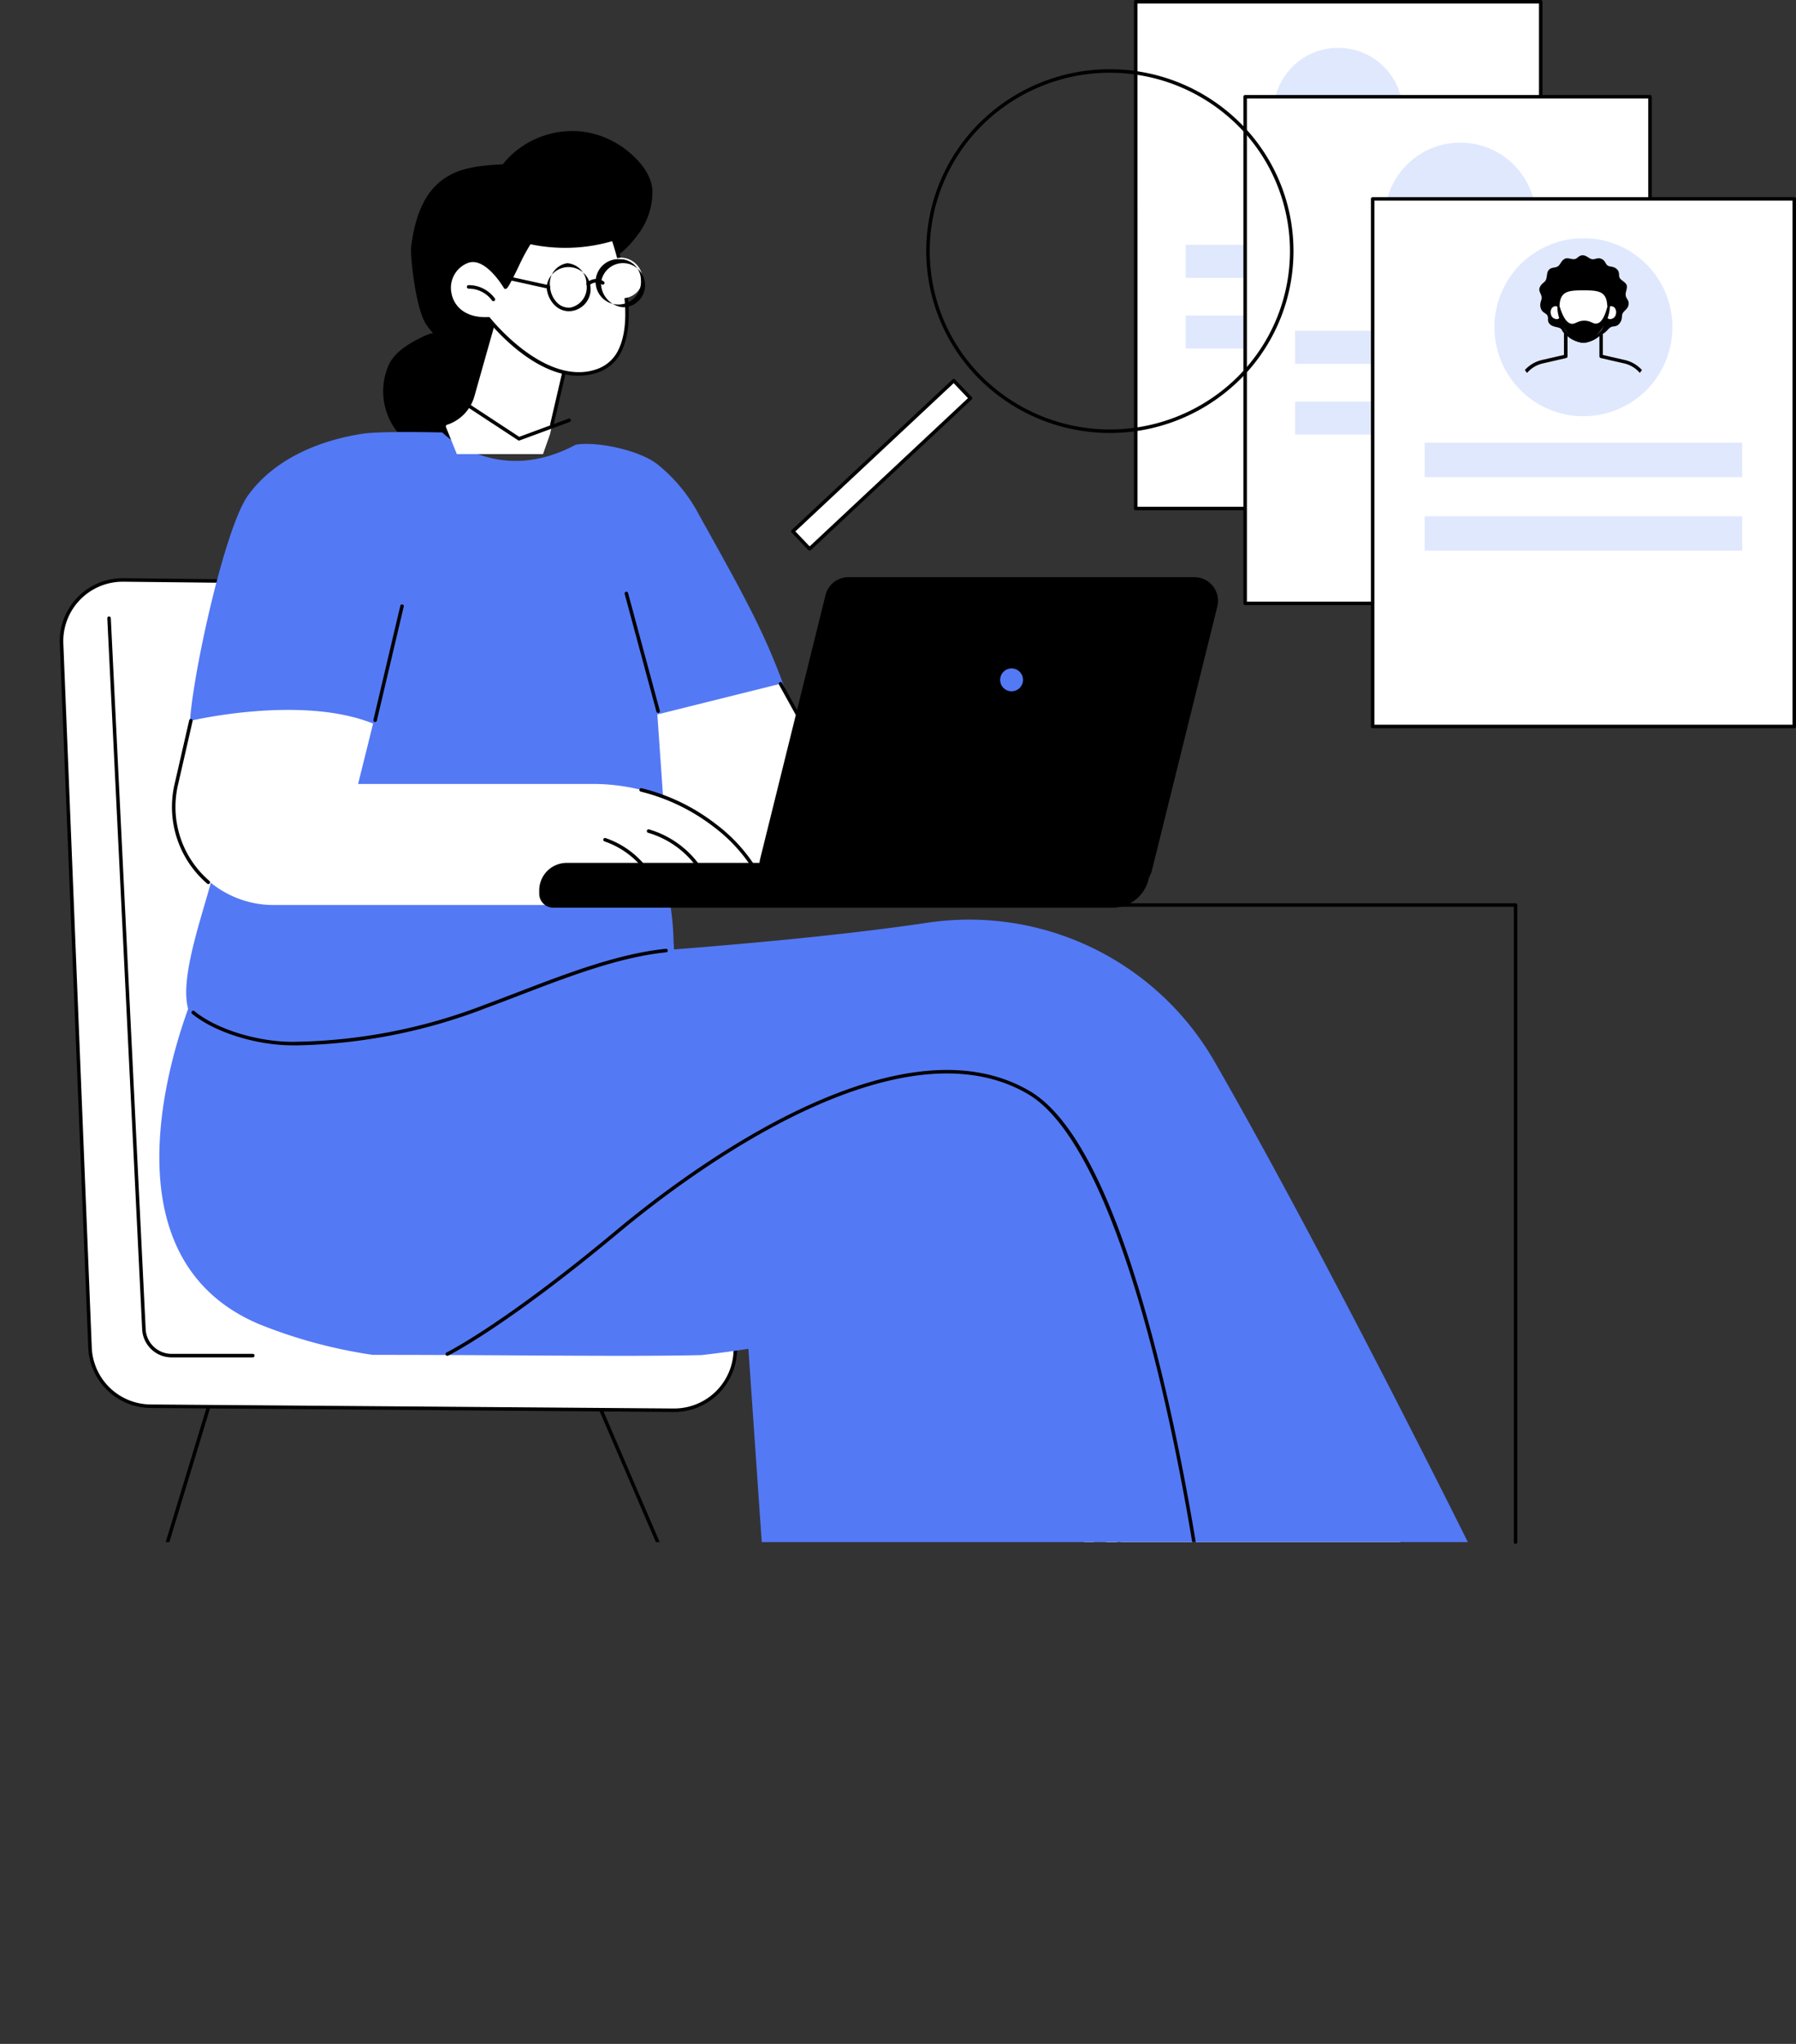
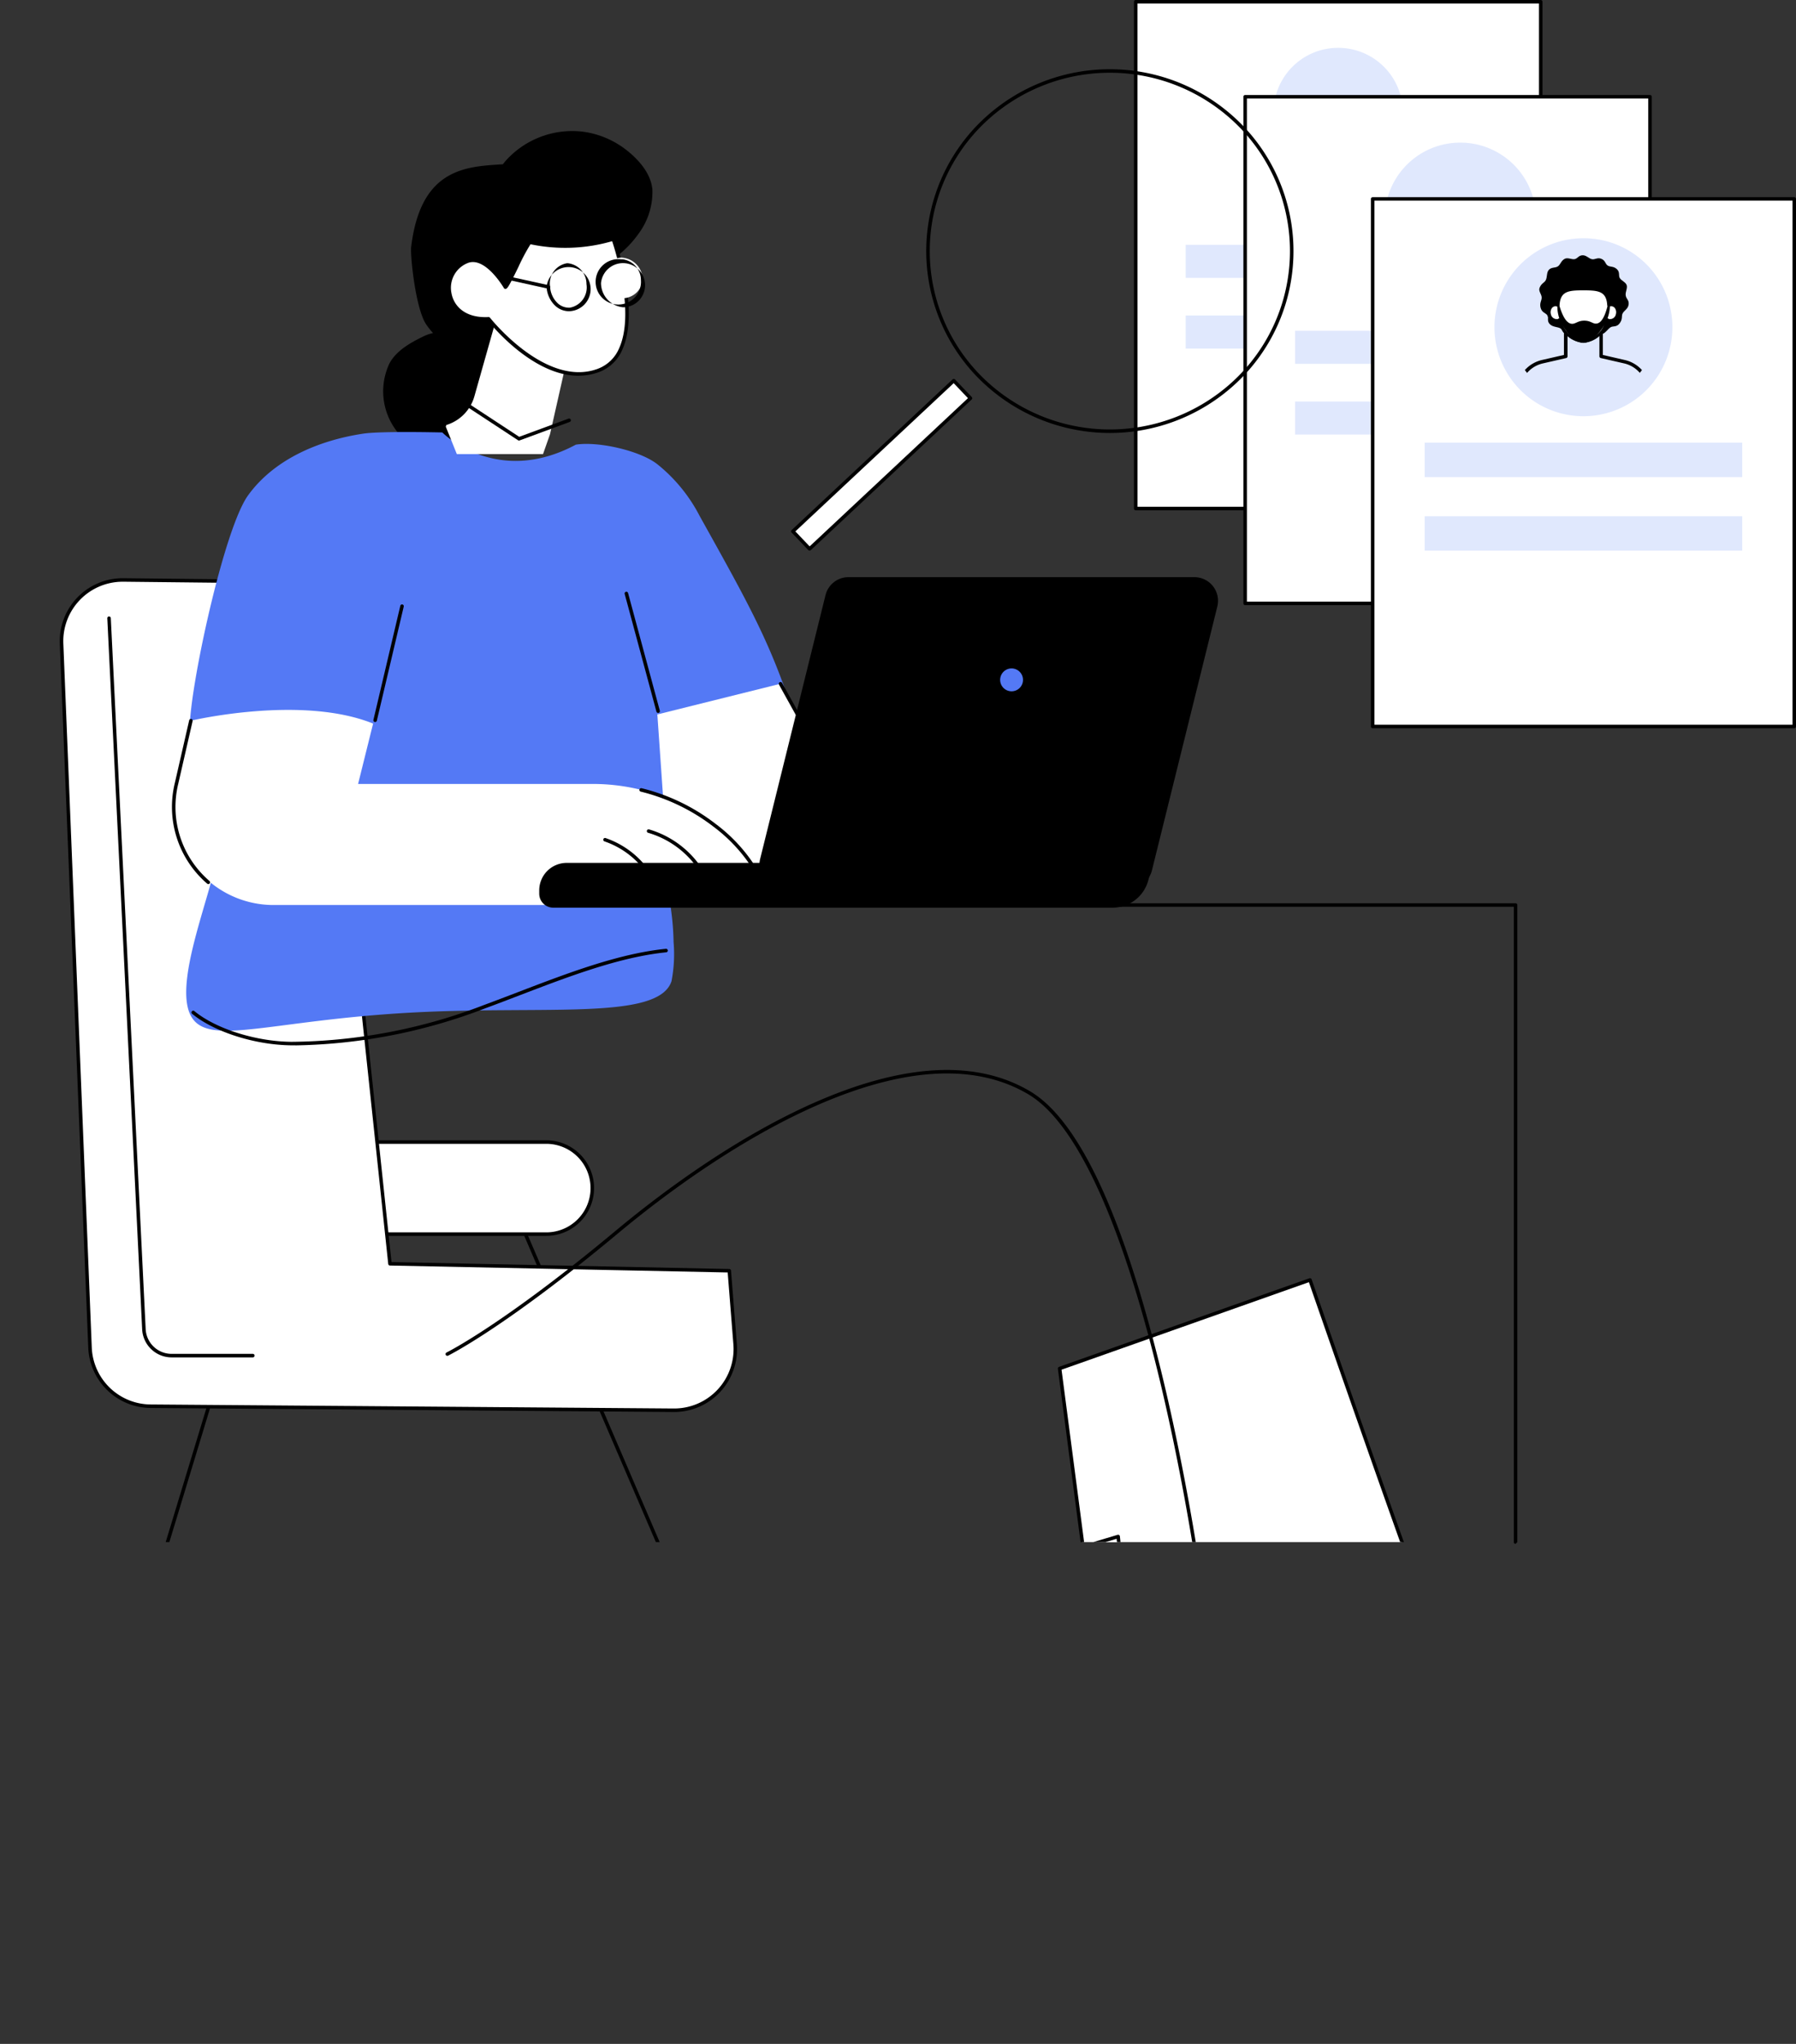
<svg xmlns="http://www.w3.org/2000/svg" width="248.994" height="283.242" viewBox="0 0 248.994 283.242">
  <rect x="0" y="0" width="248.994" height="283.242" fill="#333333" stroke="none" />
  <defs>
    <clipPath id="clip-path">
      <rect id="Rectangle_34077" data-name="Rectangle 34077" width="201.852" height="201.731" fill="none" />
    </clipPath>
    <clipPath id="clip-path-2">
      <rect id="Rectangle_34087" data-name="Rectangle 34087" width="248.994" height="283.242" fill="none" />
    </clipPath>
    <clipPath id="clip-path-3">
      <path id="Path_58967" data-name="Path 58967" d="M1895.659,329.264a10.062,10.062,0,1,0,10.062-10.019,10.041,10.041,0,0,0-10.062,10.019" transform="translate(-1895.659 -319.245)" fill="none" />
    </clipPath>
  </defs>
  <g id="Research_Potential_Partners_" data-name="Research Potential Partners " transform="translate(0 0.004)">
    <g id="Group_121893" data-name="Group 121893" transform="translate(8.267 11.967)">
      <g id="Group_121892" data-name="Group 121892" clip-path="url(#clip-path)">
        <path id="Path_58913" data-name="Path 58913" d="M33.939,1590.374a.25.25,0,0,1-.071-.01.243.243,0,0,1-.162-.3l34.563-113.7a.243.243,0,0,1,.465.142L34.172,1590.2a.243.243,0,0,1-.232.172" transform="translate(-38.239 -1325.047)" />
        <path id="Path_58914" data-name="Path 58914" d="M676.335,1590.373a.243.243,0,0,1-.224-.147l-48.88-113.7a.243.243,0,1,1,.447-.192l48.88,113.7a.243.243,0,0,1-.223.339" transform="translate(-566.175 -1325.046)" />
        <path id="Path_58915" data-name="Path 58915" d="M241.324,1432.344h43.4a6.378,6.378,0,1,1,0,12.755h-43.4a6.378,6.378,0,1,1,0-12.755" transform="translate(-217.252 -1286.049)" fill="#fff" />
        <path id="Path_58916" data-name="Path 58916" d="M282.766,1443.385h-43.4a6.621,6.621,0,1,1,0-13.242h43.4a6.621,6.621,0,1,1,0,13.242m-43.4-12.755a6.134,6.134,0,1,0,0,12.269h43.4a6.134,6.134,0,1,0,0-12.269Z" transform="translate(-215.295 -1284.091)" />
        <path id="Path_58917" data-name="Path 58917" d="M169.777,823.11l.809,10.179a8.482,8.482,0,0,1-8.532,9.154l-72.508-.558a8.482,8.482,0,0,1-8.4-8.14l-3.941-97.538a8.482,8.482,0,0,1,8.567-8.824l26.935.29,10.026,94.474Z" transform="translate(-76.936 -658.982)" fill="#fff" />
        <path id="Path_58918" data-name="Path 58918" d="M160.171,840.728h-.078l-72.507-.558a8.718,8.718,0,0,1-8.64-8.373L75,734.259a8.725,8.725,0,0,1,8.715-9.078h.1l26.934.29a.243.243,0,0,1,.239.218l10,94.261,46.83.96a.243.243,0,0,1,.237.224l.809,10.179a8.725,8.725,0,0,1-8.7,9.416M83.72,725.667a8.239,8.239,0,0,0-8.229,8.572l3.941,97.538a8.232,8.232,0,0,0,8.158,7.906l72.508.558h.074a8.239,8.239,0,0,0,8.214-8.891l-.791-9.96-46.824-.96a.243.243,0,0,1-.237-.218l-10-94.259-26.718-.287H83.72" transform="translate(-74.977 -657.024)" />
        <path id="Path_58919" data-name="Path 58919" d="M154.794,875.841H143.536a4.086,4.086,0,0,1-4.085-3.89l-4.833-98.528a.243.243,0,1,1,.486-.024l4.833,98.528a3.6,3.6,0,0,0,3.6,3.427h11.258a.243.243,0,0,1,0,.486" transform="translate(-128.009 -699.708)" />
        <path id="Path_58920" data-name="Path 58920" d="M517.836,172.258c-.25-2.22-2.018-4.149-3.726-5.449a12.443,12.443,0,0,0-5.834-2.426,12.388,12.388,0,0,0-10.091,3.335,9.776,9.776,0,0,0-1.064,1.176h-.011c-5.107.314-11.38.536-12.7,11.455-.144,1.192.609,8.6,2.1,10.761a11.244,11.244,0,0,0,.933,1.173,6,6,0,0,0-1.354.471c-1.756.857-3.732,1.95-4.687,3.731a9.028,9.028,0,0,0,1.477,9.944,8.418,8.418,0,0,0,9.36,2.066,7.681,7.681,0,0,0,3.958-3.475,8.1,8.1,0,0,0,.2-6.378,11.165,11.165,0,0,0-1.549-3.144c.2-.006.4-.018.6-.035,3.611-.324,6.958-2.329,9.621-4.687a22.029,22.029,0,0,0,5.852-7.861q.192-.1.381-.21a14.17,14.17,0,0,0,4.618-4.174,9.662,9.662,0,0,0,1.926-6.273" transform="translate(-435.674 -158.098)" />
        <path id="Path_58921" data-name="Path 58921" d="M238.095,597.135c-.806-1.731-1.884-3.631-1.884-3.631-.539-.95-.917-1.555-.917-1.555-1.658-2.511-1.122-.6-1.1-9.069.018-5.722,4.73-27.609,8.086-32.252,3.631-5.024,9.839-7.634,15.982-8.556,2.474-.372,10.948-.164,10.948-.164s7.463,7.606,18.511,1.693c3.058-.493,8.936.815,11.35,2.749a22.3,22.3,0,0,1,5.83,7.157c5.907,10.587,8.86,15.88,11.575,23.289,3.891,10.616,3.908,14.53,3.678,17.042-.557,6.067-3,8.781-3.726,9.522a9.965,9.965,0,0,1-5.079,3.157c-5.035,1.06-8.651-3.469-10.3-2.105-1.012.838.126,2.738.225,8.119a19.782,19.782,0,0,1-.286,5.415c-1.785,5.446-17.219,3.381-35.584,4.333-19.841,1.029-28.523,4.783-30.976.611-3.187-5.418,5.308-22.213,3.659-25.755" transform="translate(-216.157 -493.95)" fill="#5479f5" />
        <path id="Path_58922" data-name="Path 58922" d="M856.756,884.542l-30.347,1.851q-.545-7.992-1.1-15.987c-.185-2.651-.418-5.968-.6-8.619l17.082-4.253Z" transform="translate(-741.843 -774.752)" fill="#fff" />
        <path id="Path_58923" data-name="Path 58923" d="M879.731,883.681a.244.244,0,0,1-.241-.211l-.927-6.971a.243.243,0,1,1,.482-.064l.9,6.753,24.316-.832-14.779-26.661a.243.243,0,1,1,.425-.236l14.972,27.008a.243.243,0,0,1-.2.361l-24.933.853h-.008" transform="translate(-789.751 -772.794)" />
        <path id="Path_58924" data-name="Path 58924" d="M468.722,774.35a.248.248,0,0,1-.056-.006.243.243,0,0,1-.181-.293l3.728-15.81a.243.243,0,1,1,.473.112l-3.727,15.81a.243.243,0,0,1-.236.187" transform="translate(-424.981 -686.264)" />
        <path id="Path_58925" data-name="Path 58925" d="M788.329,758.971a.243.243,0,0,1-.235-.18l-4.4-16.3a.243.243,0,1,1,.469-.127l4.4,16.3a.243.243,0,0,1-.235.307" transform="translate(-705.355 -672.148)" />
        <path id="Path_58926" data-name="Path 58926" d="M301.177,917.375h-69.05a13.791,13.791,0,0,1-13.444-16.869l1.986-8.674s15.286-3.618,25.262.4L243.85,900.6h32.374a27.668,27.668,0,0,1,17.038,5.722,22.484,22.484,0,0,1,7.916,11.054" transform="translate(-202.472 -803.93)" fill="#fff" />
        <path id="Path_58927" data-name="Path 58927" d="M220.966,924.551a.242.242,0,0,1-.156-.057,14.013,14.013,0,0,1-4.483-13.966l1.986-8.674a.243.243,0,0,1,.474.109l-1.986,8.674a13.529,13.529,0,0,0,4.322,13.485.243.243,0,0,1-.157.429" transform="translate(-200.352 -814.007)" />
        <path id="Path_58928" data-name="Path 58928" d="M820.591,1004.933a.243.243,0,0,1-.232-.171,22.121,22.121,0,0,0-7.833-10.934,27.208,27.208,0,0,0-10.062-4.848.243.243,0,1,1,.09-.478,27.374,27.374,0,0,1,10.271,4.942,22.6,22.6,0,0,1,8,11.174.243.243,0,0,1-.232.315" transform="translate(-721.885 -891.245)" />
        <path id="Path_58929" data-name="Path 58929" d="M820.148,1048.045a.244.244,0,0,1-.225-.151,12.728,12.728,0,0,0-8.169-7.3.243.243,0,0,1,.132-.468,13.226,13.226,0,0,1,8.488,7.587.243.243,0,0,1-.225.335" transform="translate(-730.168 -937.158)" />
        <path id="Path_58930" data-name="Path 58930" d="M764.214,1057.846a.243.243,0,0,1-.222-.144,11.787,11.787,0,0,0-6.905-6.274.243.243,0,1,1,.155-.461,12.283,12.283,0,0,1,7.2,6.538.243.243,0,0,1-.123.321.24.24,0,0,1-.1.021" transform="translate(-681.551 -946.8)" />
        <path id="Path_58931" data-name="Path 58931" d="M572.776,404.413l.968-2.757,2.891-12.808-9.842-4.94-3.538,12.511a5.794,5.794,0,0,1-3.881,3.964l-.085.223,1.535,3.808Z" transform="translate(-505.757 -353.459)" fill="#fff" />
-         <path id="Path_58932" data-name="Path 58932" d="M690.449,473.4a.23.23,0,0,1-.055-.006.243.243,0,0,1-.182-.292l1.659-7.148a.243.243,0,0,1,.474.11l-1.659,7.148a.243.243,0,0,1-.237.188" transform="translate(-622.208 -426.268)" />
        <path id="Path_58933" data-name="Path 58933" d="M584.915,506.387a.244.244,0,0,1-.133-.04l-7.985-5.241a.243.243,0,1,1,.267-.406l7.883,5.174,6.837-2.521a.243.243,0,0,1,.168.456L585,506.372a.246.246,0,0,1-.084.015" transform="translate(-521.232 -457.31)" />
        <path id="Path_58934" data-name="Path 58934" d="M571.475,306.417s-2.552-4.439-5.164-3.626c-3.98,1.239-3.723,8.351,2.836,8.009,0,0,7.76,9.913,15.206,7.161s2.177-17.956,2.074-18.22a22.913,22.913,0,0,1-11.5.468c-.413-.1-3.027,6.068-3.449,6.207" transform="translate(-509.673 -278.593)" fill="#fff" />
        <path id="Path_58935" data-name="Path 58935" d="M579.636,316.736c-6.186,0-11.8-6.693-12.567-7.645-3.548.136-5.177-1.822-5.517-3.72a4.161,4.161,0,0,1,2.721-4.77c2.386-.742,4.628,2.436,5.268,3.445.295-.472.856-1.62,1.324-2.575,1.59-3.25,1.813-3.538,2.151-3.455a22.81,22.81,0,0,0,11.367-.462.243.243,0,0,1,.3.142c.037.095,3.509,9.906,1.043,15.4a5.651,5.651,0,0,1-3.259,3.135,8.126,8.126,0,0,1-2.836.5M567.182,308.6a.243.243,0,0,1,.191.093c.076.1,7.737,9.742,14.93,7.083a5.178,5.178,0,0,0,2.978-2.866c2.182-4.841-.487-13.367-.974-14.823a23.38,23.38,0,0,1-11.317.424,26.976,26.976,0,0,0-1.689,3.175c-1.2,2.446-1.47,2.924-1.716,3.005a.244.244,0,0,1-.287-.109c-.025-.043-2.486-4.262-4.881-3.515a3.687,3.687,0,0,0-2.387,4.22c.307,1.716,1.82,3.489,5.138,3.314h.013" transform="translate(-507.707 -276.635)" />
-         <path id="Path_58936" data-name="Path 58936" d="M589.517,359.838a.243.243,0,0,1-.2-.1,4,4,0,0,0-3.2-1.635h-.038a.243.243,0,0,1,0-.487h.04a4.492,4.492,0,0,1,3.591,1.837.243.243,0,0,1-.2.386" transform="translate(-529.376 -330.073)" />
        <path id="Path_58937" data-name="Path 58937" d="M693.433,331.076a2.82,2.82,0,1,1-3.007-3.118,3.088,3.088,0,0,1,3.007,3.118" transform="translate(-620.148 -303.686)" fill="#fff" />
        <path id="Path_58938" data-name="Path 58938" d="M688.777,332.886a2.811,2.811,0,0,1-2.03-.911,3.91,3.91,0,0,1-1.048-2.439,3.06,3.06,0,1,1,3.267,3.343c-.063,0-.127.007-.189.007m-.14-6.649c-.05,0-.1,0-.151.006a2.852,2.852,0,0,0-2.3,3.258,3.423,3.423,0,0,0,.912,2.137,2.314,2.314,0,0,0,1.834.757,2.852,2.852,0,0,0,2.3-3.259,2.9,2.9,0,0,0-2.595-2.9" transform="translate(-618.19 -301.728)" />
        <path id="Path_58939" data-name="Path 58939" d="M761.742,326.132a2.82,2.82,0,1,1-3.007-3.118,3.089,3.089,0,0,1,3.007,3.118" transform="translate(-680.909 -299.288)" fill="#fff" />
        <path id="Path_58940" data-name="Path 58940" d="M757.09,327.941a3.376,3.376,0,0,1-3.081-3.35,3.06,3.06,0,1,1,3.267,3.343c-.062,0-.124.007-.186.007m-.143-6.649c-.05,0-.1,0-.151.005a3.144,3.144,0,1,0,2.746,2.893,2.9,2.9,0,0,0-2.595-2.9" transform="translate(-678.952 -297.33)" />
-         <path id="Path_58941" data-name="Path 58941" d="M736.1,350.8a.243.243,0,0,1-.161-.425,1.8,1.8,0,0,1,2.331-.152.243.243,0,1,1-.309.376,1.348,1.348,0,0,0-1.7.14.242.242,0,0,1-.161.061" transform="translate(-662.815 -323.171)" />
        <path id="Path_58942" data-name="Path 58942" d="M630.975,346.015a.243.243,0,0,1-.052-.006l-6.839-1.506a.243.243,0,0,1,.1-.475l6.839,1.506a.243.243,0,0,1-.052.481" transform="translate(-563.223 -317.981)" />
        <path id="Path_58943" data-name="Path 58943" d="M756.072,1088.405H678.511a1.939,1.939,0,0,1-1.939-1.938v-.456a3.813,3.813,0,0,1,3.813-3.813h81.276l-.652,2.424a5.113,5.113,0,0,1-4.937,3.783" transform="translate(-610.081 -974.592)" />
        <path id="Path_58944" data-name="Path 58944" d="M1005.076,767.843H957.113a3.152,3.152,0,0,1-3.06-3.911l9.065-36.565a3.153,3.153,0,0,1,3.06-2.394h47.963a3.152,3.152,0,0,1,3.06,3.911l-9.065,36.565a3.153,3.153,0,0,1-3.06,2.394" transform="translate(-856.818 -656.839)" />
        <path id="Path_58945" data-name="Path 58945" d="M1004.1,766.984H956.135a3.274,3.274,0,0,1-3.178-4.062l9.065-36.564a3.268,3.268,0,0,1,3.178-2.486h47.963a3.274,3.274,0,0,1,3.178,4.062l-9.065,36.564a3.268,3.268,0,0,1-3.178,2.486m-38.9-42.869a3.025,3.025,0,0,0-2.942,2.3l-9.065,36.564a3.031,3.031,0,0,0,2.942,3.76H1004.1a3.025,3.025,0,0,0,2.942-2.3l9.065-36.564a3.031,3.031,0,0,0-2.942-3.76Z" transform="translate(-855.84 -655.859)" />
        <path id="Path_58946" data-name="Path 58946" d="M1258.063,839.917a1.584,1.584,0,1,1-1.584-1.584,1.584,1.584,0,0,1,1.584,1.584" transform="translate(-1124.503 -757.673)" fill="#5479f5" />
        <path id="Path_58947" data-name="Path 58947" d="M1364.226,1605.261s19.078,55.044,20.4,56.612c.863,1.027,6.277,5.911,9.911,9.159a2,2,0,0,1-1.106,3.477l-55.611,6.382-8.3-63.353Z" transform="translate(-1190.879 -1439.859)" fill="#fff" />
        <path id="Path_58948" data-name="Path 58948" d="M1335.857,1679.177a.244.244,0,0,1-.241-.212l-8.3-63.353a.244.244,0,0,1,.16-.261l34.709-12.277a.242.242,0,0,1,.187.01.244.244,0,0,1,.124.14c6.594,19.024,19.332,55.323,20.352,56.536.646.768,4.157,4.012,9.887,9.134a2.243,2.243,0,0,1-1.241,3.9l-55.611,6.382-.028,0m-8.032-63.433,8.242,62.921,55.373-6.355a1.757,1.757,0,0,0,.972-3.054c-4.065-3.634-9.089-8.177-9.935-9.183-1.3-1.548-18.834-52.06-20.359-56.458Z" transform="translate(-1188.921 -1437.902)" />
        <path id="Path_58949" data-name="Path 58949" d="M968.922,1941.391l3.309,43.355a7.83,7.83,0,0,0,7.1,7.2l52.584,4.734a2.005,2.005,0,0,0,1.722-3.278l-11.12-13.389-5.644-52.99Z" transform="translate(-870.128 -1726.071)" fill="#fff" />
        <path id="Path_58950" data-name="Path 58950" d="M1030.153,1994.975q-.106,0-.213-.01l-52.584-4.734a8.049,8.049,0,0,1-7.326-7.426l-3.309-43.355a.243.243,0,0,1,.173-.252l47.955-14.365a.243.243,0,0,1,.312.207l5.637,52.917,11.073,13.333a2.249,2.249,0,0,1-1.718,3.685m-62.932-55.367,3.294,43.16a7.563,7.563,0,0,0,6.884,6.978l52.584,4.734a1.762,1.762,0,0,0,1.513-2.88l-11.12-13.39a.242.242,0,0,1-.055-.13l-5.613-52.7Z" transform="translate(-868.17 -1724.111)" />
-         <path id="Path_58951" data-name="Path 58951" d="M205.171,1162.56s-16.3,36.356,8.584,46.868a68.534,68.534,0,0,0,15.762,4.261c16.472-.015,35.857.277,45.592.03,4.048-.471,6.485-.873,6.485-.873l3.092,44.773,97.1-17.086s-20.14-40.638-35.558-67.47a39.242,39.242,0,0,0-39.8-19.263c-35.43,5.269-95.848,6.6-101.259,8.76" transform="translate(-186.105 -1037.902)" fill="#5479f5" />
        <path id="Path_58952" data-name="Path 58952" d="M663.945,1415.015a.243.243,0,0,1-.241-.211c-.02-.151-2.033-15.236-5.977-31.283-5.208-21.188-11.395-34.42-17.892-38.265-7.109-4.207-16.681-3.816-28.451,1.162-11.866,5.019-22.893,13.489-28.41,18.091-15.61,13.022-23.5,16.928-23.582,16.967a.243.243,0,0,1-.213-.437c.078-.038,7.929-3.927,23.483-16.9,5.538-4.619,16.608-13.122,28.532-18.165s21.639-5.422,28.888-1.132c6.707,3.969,12.8,16.946,18.118,38.572,3.95,16.073,5.966,31.18,5.986,31.331a.243.243,0,0,1-.209.273l-.032,0" transform="translate(-505.538 -1205.581)" />
        <path id="Path_58953" data-name="Path 58953" d="M254.654,1203.281l-.554,0c-5.045-.048-10.711-1.846-13.777-4.371a.243.243,0,0,1,.309-.376c2.989,2.462,8.529,4.214,13.473,4.261a75.93,75.93,0,0,0,26.721-5.117c1.544-.569,3.142-1.182,4.688-1.774,6.859-2.627,13.952-5.344,20.492-6a.243.243,0,0,1,.049.484c-6.476.654-13.538,3.359-20.367,5.975-1.547.593-3.147,1.206-4.694,1.776a76.658,76.658,0,0,1-26.34,5.149" transform="translate(-221.956 -1070.39)" />
      </g>
    </g>
    <g id="Group_121895" data-name="Group 121895" transform="translate(0 -0.004)">
      <g id="Group_121894" data-name="Group 121894" transform="translate(0 0)" clip-path="url(#clip-path-2)">
-         <path id="Path_58954" data-name="Path 58954" d="M843.2,1221.608a.243.243,0,0,1-.243-.243v-88.043H711.968a.243.243,0,0,1,0-.486H843.2a.243.243,0,0,1,.243.243v88.286a.243.243,0,0,1-.243.243" transform="translate(-633.083 -1007.662)" />
+         <path id="Path_58954" data-name="Path 58954" d="M843.2,1221.608a.243.243,0,0,1-.243-.243v-88.043H711.968a.243.243,0,0,1,0-.486H843.2a.243.243,0,0,1,.243.243v88.286" transform="translate(-633.083 -1007.662)" />
        <rect id="Rectangle_34078" data-name="Rectangle 34078" width="56.147" height="70.232" transform="translate(157.455 0.243)" fill="#fff" />
        <path id="Path_58955" data-name="Path 58955" d="M1479.194,70.715h-56.147a.243.243,0,0,1-.243-.243V.239a.243.243,0,0,1,.243-.243h56.147a.243.243,0,0,1,.243.243V70.471a.243.243,0,0,1-.243.243m-55.9-.486h55.661V.483H1423.29Z" transform="translate(-1265.592 0.004)" />
        <rect id="Rectangle_34079" data-name="Rectangle 34079" width="42.293" height="4.582" transform="translate(164.382 33.923)" fill="#e0e8fd" />
        <rect id="Rectangle_34080" data-name="Rectangle 34080" width="42.293" height="4.582" transform="translate(164.382 43.724)" fill="#e0e8fd" />
        <path id="Path_58956" data-name="Path 58956" d="M1597.962,68.911a8.962,8.962,0,1,0,8.962-8.92,8.941,8.941,0,0,0-8.962,8.92" transform="translate(-1421.396 -53.362)" fill="#e0e8fd" />
        <rect id="Rectangle_34081" data-name="Rectangle 34081" width="56.128" height="70.208" transform="translate(172.621 13.409)" fill="#fff" />
        <path id="Path_58957" data-name="Path 58957" d="M1616.424,189.841H1560.3a.243.243,0,0,1-.243-.243V119.39a.243.243,0,0,1,.243-.243h56.128a.243.243,0,0,1,.243.243V189.6a.243.243,0,0,1-.243.243m-55.885-.486h55.641V119.633h-55.641Z" transform="translate(-1387.675 -105.981)" />
        <path id="Path_58958" data-name="Path 58958" d="M1737.465,189.3a10.481,10.481,0,1,0,10.481-10.432,10.457,10.457,0,0,0-10.481,10.432" transform="translate(-1545.484 -159.103)" fill="#e0e8fd" />
        <rect id="Rectangle_34082" data-name="Rectangle 34082" width="42.279" height="4.58" transform="translate(179.545 45.841)" fill="#e0e8fd" />
        <rect id="Rectangle_34083" data-name="Rectangle 34083" width="42.279" height="4.58" transform="translate(179.545 55.639)" fill="#e0e8fd" />
        <rect id="Rectangle_34084" data-name="Rectangle 34084" width="58.447" height="73.109" transform="translate(190.304 27.566)" fill="#fff" />
        <path id="Path_58959" data-name="Path 58959" d="M1778.778,320.871h-58.447a.243.243,0,0,1-.243-.243V247.519a.243.243,0,0,1,.243-.243h58.447a.243.243,0,0,1,.243.243v73.109a.243.243,0,0,1-.243.243m-58.2-.486h57.961V247.762h-57.961Z" transform="translate(-1530.027 -219.953)" />
        <rect id="Rectangle_34085" data-name="Rectangle 34085" width="44.026" height="4.77" transform="translate(197.514 61.339)" fill="#e0e8fd" />
        <rect id="Rectangle_34086" data-name="Rectangle 34086" width="44.026" height="4.77" transform="translate(197.514 71.542)" fill="#e0e8fd" />
        <path id="Path_58960" data-name="Path 58960" d="M1899.774,311.062a12.333,12.333,0,1,1-12.333-12.281,12.307,12.307,0,0,1,12.333,12.281" transform="translate(-1667.919 -265.767)" fill="#e0e8fd" />
      </g>
    </g>
    <g id="Group_121897" data-name="Group 121897" transform="translate(209.46 35.271)">
      <g id="Group_121896" data-name="Group 121896" clip-path="url(#clip-path-3)">
        <path id="Path_58961" data-name="Path 58961" d="M1943.669,327c-.051.612-.626.847-.828,1.244s.047.757-.407,1.367-.934.322-1.3.581-.625.71-1.034.883-.874.027-1.3.113c-.414.083-.828.4-1.263.405-.417,0-.811-.412-1.237-.493s-.757.268-1.144.123c-.777-.293-.586-.666-.934-.893s-1.046-.17-1.46-.577c-.476-.468-.126-.866-.351-1.228s-.766-.355-.947-1.074c-.168-.67.177-.983.152-1.43s-.456-.858-.3-1.291c.243-.665.669-.7.872-1.1s.106-1,.375-1.359c.355-.477.929-.286,1.3-.544s.409-.719.9-1.018c.442-.27,1,.1,1.434.016.414-.083.539-.544,1.134-.534.507.009.828.465,1.254.546s.742-.266,1.276-.065c.6.226.553.711.9.939s.8.073,1.255.478c.5.442.21.907.435,1.268s.816.563.951.976-.192.942-.14,1.386c.068.573.47.617.415,1.278" transform="translate(-1927.342 -320.091)" />
        <path id="Path_58962" data-name="Path 58962" d="M1913.468,422.687h-20.225a.243.243,0,0,1-.239-.289l1.235-6.5a4.573,4.573,0,0,1,3.371-3.194l3.048-.7V408.13a.243.243,0,0,1,.243-.243h4.907a.243.243,0,0,1,.243.243v3.878l3.048.7a4.567,4.567,0,0,1,3.365,3.172.228.228,0,0,1,.006.023l1.235,6.5a.243.243,0,0,1-.239.289m-19.931-.486h19.638L1912,416a4.08,4.08,0,0,0-3-2.823l-3.237-.742a.243.243,0,0,1-.189-.237v-3.828h-4.421V412.2a.243.243,0,0,1-.189.237l-3.237.742a4.08,4.08,0,0,0-3.007,2.834Z" transform="translate(-1893.294 -398.092)" />
        <path id="Path_58963" data-name="Path 58963" d="M1952.284,364.133a.869.869,0,0,0-.522.036c-.141-2.239-1.675-2.266-3.548-2.266s-3.407.026-3.548,2.266a.869.869,0,0,0-.522-.036,1.167,1.167,0,0,0,.558,2.235.841.841,0,0,0,.235-.1,3.3,3.3,0,0,0,6.555,0,.836.836,0,0,0,.235.1,1.167,1.167,0,0,0,.558-2.235" transform="translate(-1938.152 -357.19)" fill="#fff" />
        <path id="Path_58964" data-name="Path 58964" d="M1946.257,367.475a3.952,3.952,0,0,1-3.42-2.837l-.034.009a1.323,1.323,0,0,1-1.525-1.059,1.483,1.483,0,0,1,.15-1.119,1.138,1.138,0,0,1,.7-.53,1.078,1.078,0,0,1,.365-.026c.276-2.21,2.048-2.21,3.764-2.21s3.488,0,3.764,2.21a1.082,1.082,0,0,1,.364.026h0a1.138,1.138,0,0,1,.7.53,1.484,1.484,0,0,1,.15,1.119,1.322,1.322,0,0,1-1.525,1.059l-.034-.009a3.952,3.952,0,0,1-3.42,2.837m-3.277-3.406a.243.243,0,0,1,.231.167,3.062,3.062,0,0,0,6.093,0,.243.243,0,0,1,.357-.132.605.605,0,0,0,.168.071.838.838,0,0,0,.936-.7,1,1,0,0,0-.1-.75.653.653,0,0,0-.4-.308.624.624,0,0,0-.378.028.243.243,0,0,1-.329-.212c-.123-1.943-1.276-2.038-3.305-2.038s-3.183.095-3.305,2.038a.243.243,0,0,1-.329.212.621.621,0,0,0-.377-.028.652.652,0,0,0-.4.308,1,1,0,0,0-.1.75.841.841,0,0,0,.937.7.6.6,0,0,0,.167-.071.243.243,0,0,1,.126-.035" transform="translate(-1936.195 -355.233)" />
        <path id="Path_58965" data-name="Path 58965" d="M1958.379,402.611a4.035,4.035,0,0,1-3.509-3.087.243.243,0,1,1,.462-.151,3.062,3.062,0,0,0,6.093,0,.243.243,0,1,1,.462.151,4.035,4.035,0,0,1-3.509,3.087" transform="translate(-1948.317 -390.37)" />
        <path id="Path_58966" data-name="Path 58966" d="M1954.1,378.765l.116-.249c.615,2.4,1.3,2.974,1.814,3.042.553.073.862-.438,1.8-.43.911.008,1.194.5,1.724.4.482-.085,1.082-.637,1.557-2.752l.262-.168a5.666,5.666,0,0,1-.778,3.122c-.332.552-1.333,2.218-2.907,2.232-1.78.016-2.862-2.1-3.043-2.445a5.2,5.2,0,0,1-.549-2.755" transform="translate(-1947.63 -371.967)" />
      </g>
    </g>
    <g id="Group_121899" data-name="Group 121899" transform="translate(0 -0.004)">
      <g id="Group_121898" data-name="Group 121898" transform="translate(0 0)" clip-path="url(#clip-path-2)">
        <path id="Path_58968" data-name="Path 58968" d="M1169.113,129.342a25.049,25.049,0,0,1,1.019-35.649,25.658,25.658,0,0,1,35.985,1.009,25.049,25.049,0,0,1-1.019,35.649,25.658,25.658,0,0,1-35.985-1.009m1.351-35.294a24.562,24.562,0,0,0-1,34.958,25.17,25.17,0,0,0,35.3.989,24.562,24.562,0,0,0,1-34.957,25.17,25.17,0,0,0-35.3-.989" transform="translate(-1033.746 -77.224)" />
        <path id="Path_58969" data-name="Path 58969" d="M1017.112,477.452l2.317,2.429-22.3,20.876-2.317-2.429Z" transform="translate(-884.887 -424.696)" fill="#fff" />
        <path id="Path_58970" data-name="Path 58970" d="M994.99,498.969l-2.317-2.429a.243.243,0,0,1,.01-.346l22.305-20.876a.244.244,0,0,1,.342.01l2.317,2.428a.243.243,0,0,1-.01.346l-22.305,20.876a.243.243,0,0,1-.342-.01m20.154-23.13-21.95,20.544,1.981,2.077,21.95-20.544Z" transform="translate(-882.928 -422.74)" />
      </g>
    </g>
  </g>
</svg>